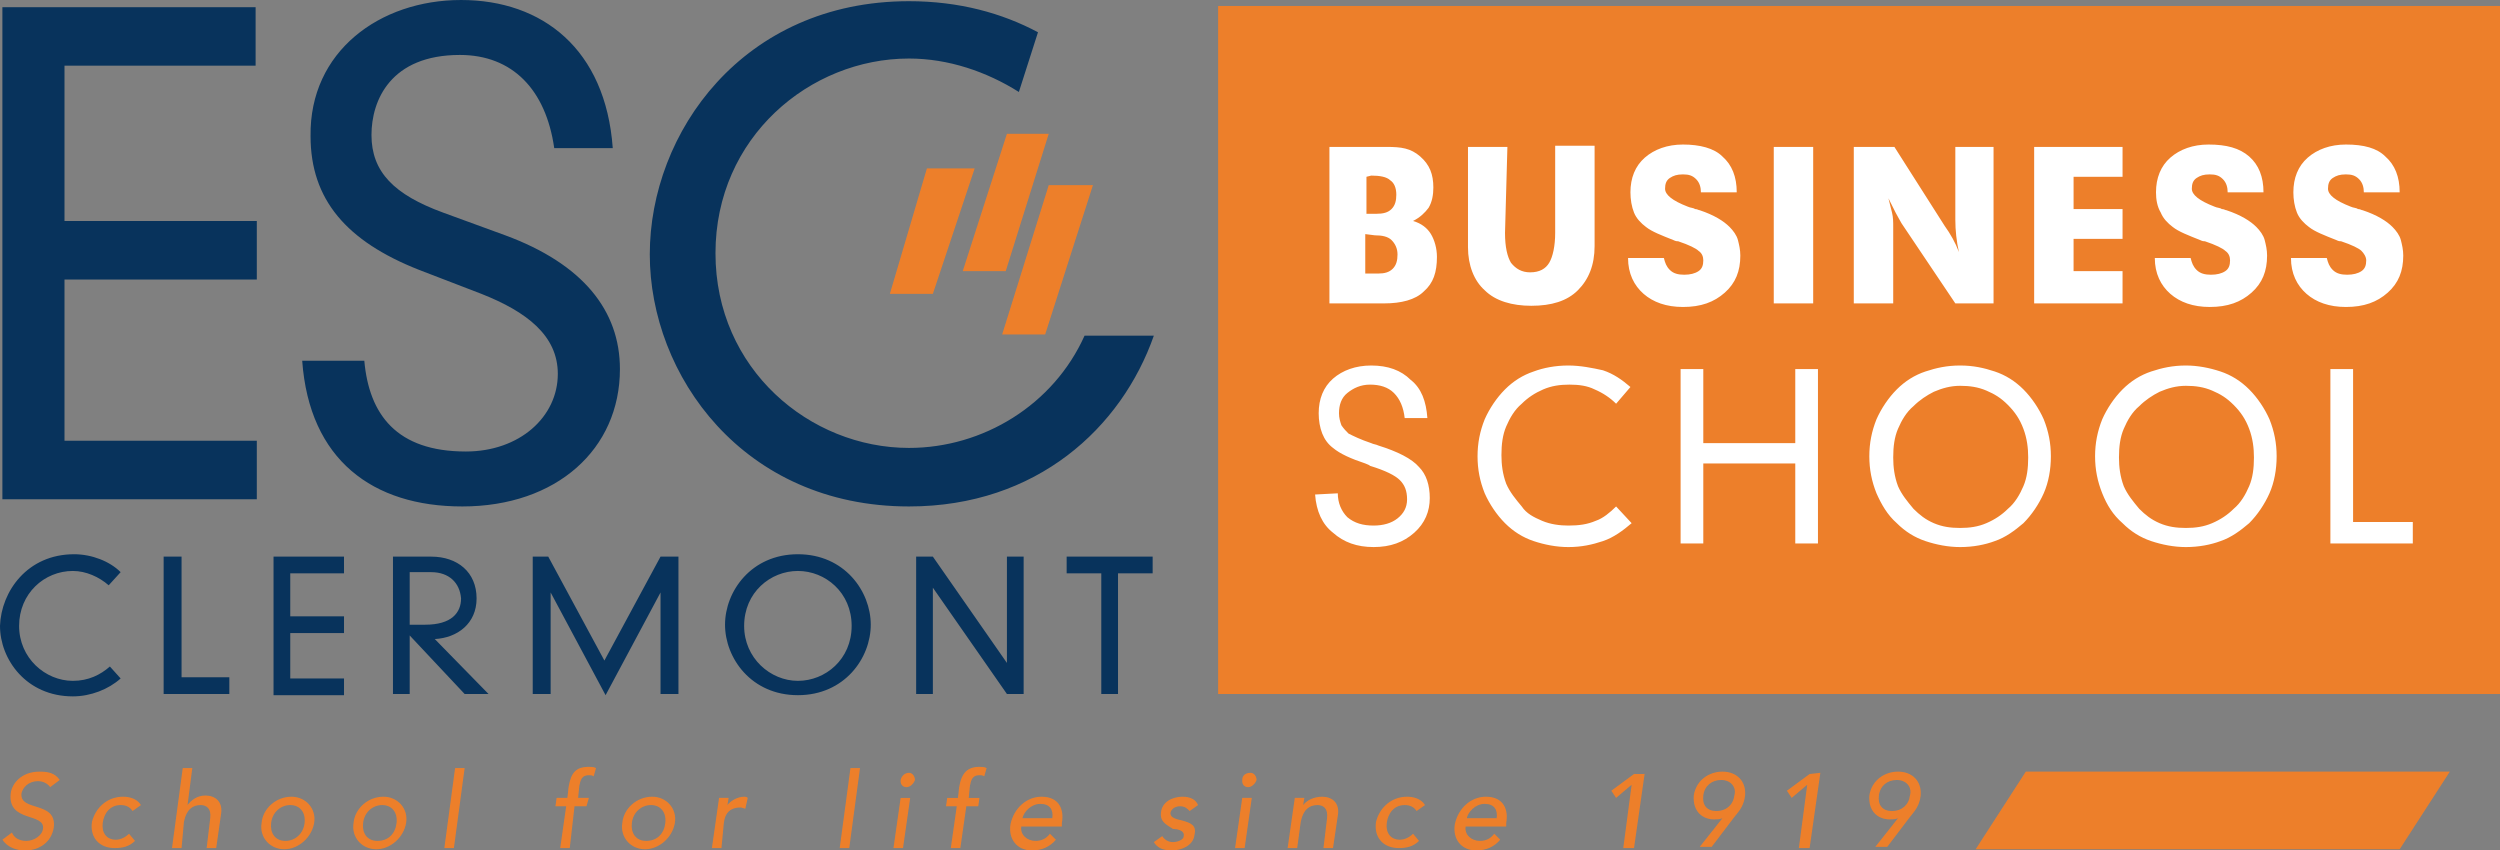
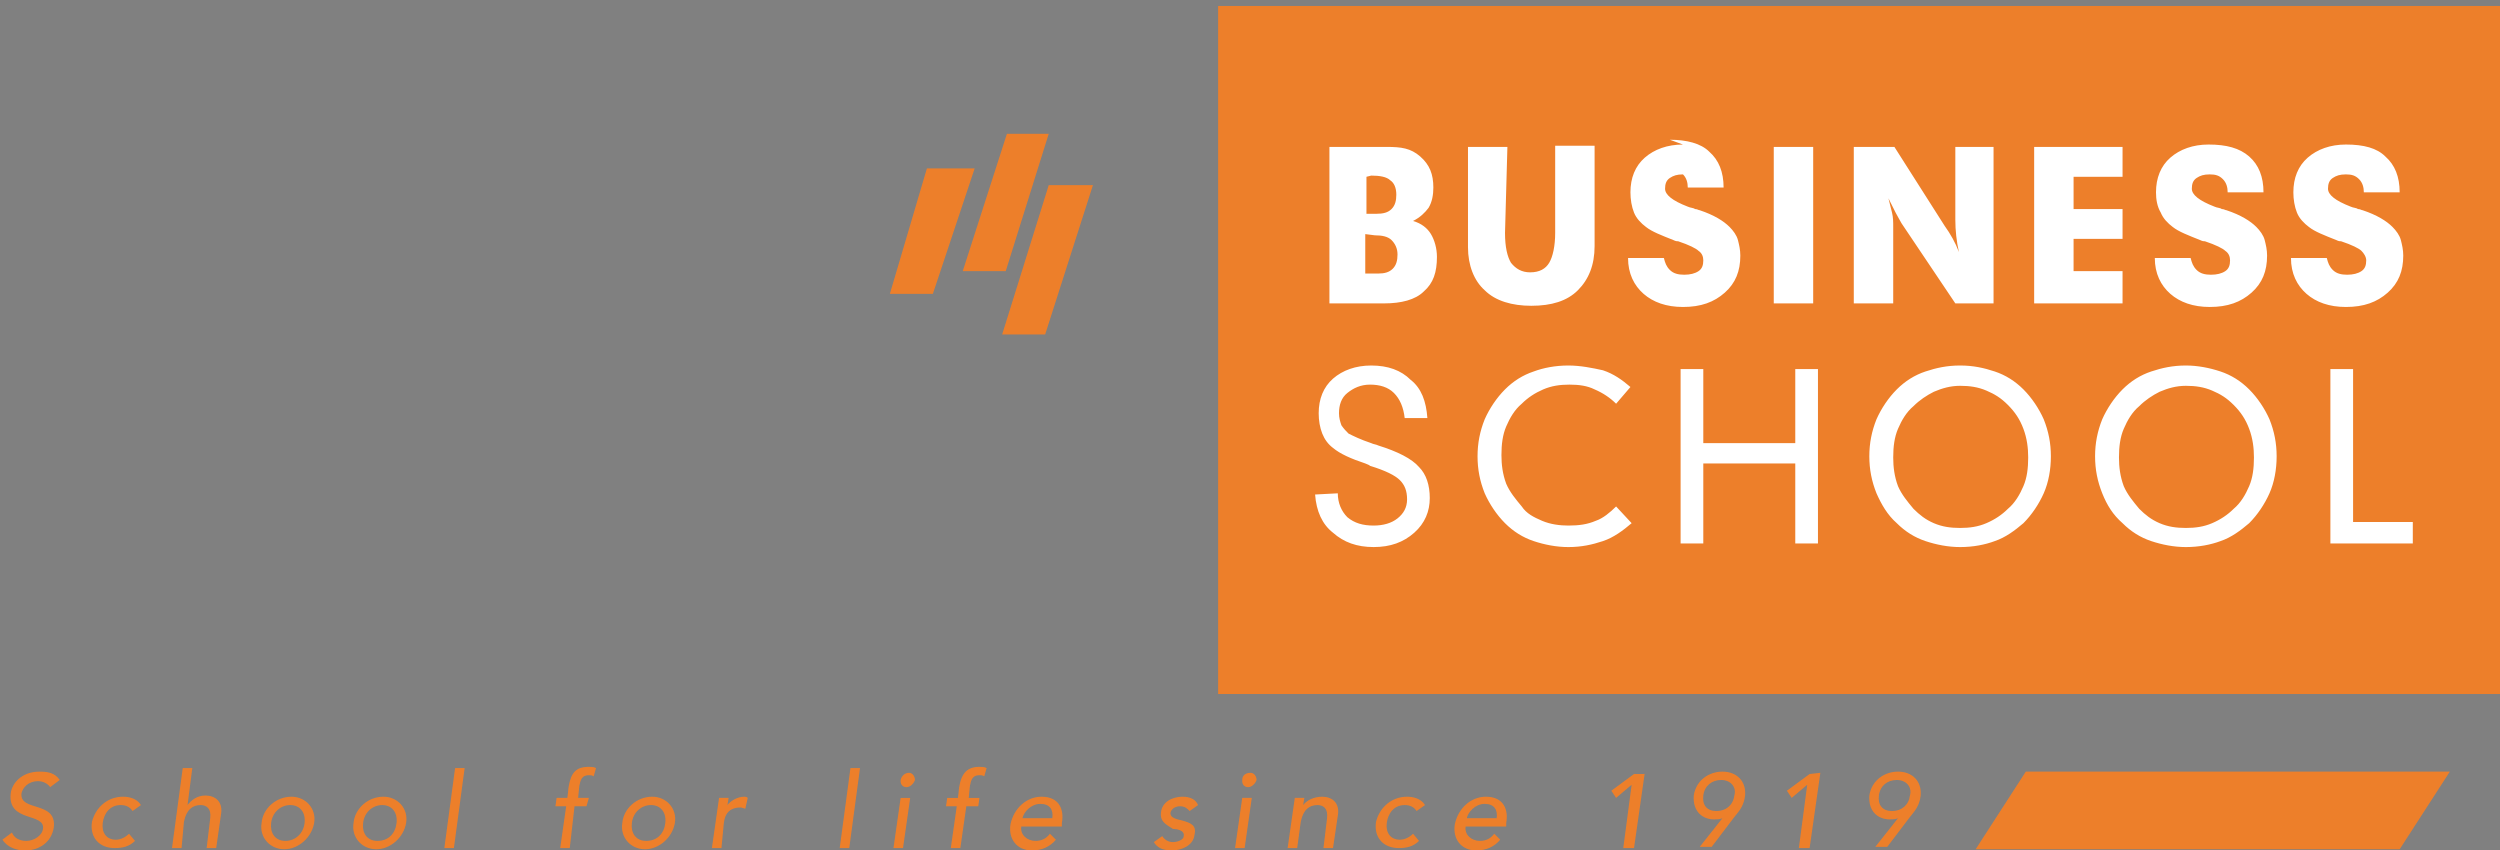
<svg xmlns="http://www.w3.org/2000/svg" data-name="Calque 1" width="279.065" height="94.934" viewBox="0 0 209.3 71.2">
  <rect x="0" y="0" width="209.3" height="71.2" fill="#808080" stroke="none" />
  <path d="M102 58.1h107.3V.5H102v57.6Z" fill="#ed7f2a" fill-rule="evenodd" />
  <path d="M106.5 2.8h102.2V56H106.5V2.8Z" fill="#fff" fill-rule="evenodd" />
  <path d="M3.3 64.6c.7 0 1.3.1 1.7.7l-.8.6c-.2-.3-.6-.5-1-.5-.9 0-1.3.6-1.4 1-.2 1.6 3 .6 2.7 2.9-.2 1.2-1.2 1.9-2.4 1.9-.8 0-1.5-.3-1.9-.9l.8-.6c.2.5.7.7 1.2.7.6 0 1.3-.4 1.4-1 .2-1.4-3-.5-2.7-3 .1-.8.9-1.8 2.4-1.8Zm21.1 2.1c1.2 0 2.1 1 1.9 2.2s-1.3 2.2-2.5 2.2-2.1-1-1.9-2.2c.1-1.2 1.2-2.2 2.5-2.2Zm7.7 0c1.2 0 2.1 1 1.9 2.2-.2 1.2-1.3 2.2-2.5 2.2s-2.1-1-1.9-2.2c.1-1.2 1.2-2.2 2.5-2.2Zm-21.8 0c.6 0 1.2.2 1.5.7l-.7.5c-.2-.3-.5-.5-1-.5-.9 0-1.4.7-1.5 1.5s.3 1.4 1.1 1.4c.4 0 .8-.2 1.1-.5l.5.6c-.5.5-1.1.6-1.7.6-1.3 0-2.1-.9-1.9-2.2.3-1.2 1.3-2.1 2.6-2.1Zm114.1 0c1.5 0 1.9 1.1 1.7 2.2v.3h-3.4c-.1.7.5 1.2 1.2 1.2.5 0 .9-.2 1.2-.6l.5.5c-.5.6-1.2.9-2 .9-1.3 0-2-1-1.8-2.2.3-1.4 1.4-2.3 2.6-2.3Zm-69.8 0c1.2 0 2.1 1 1.9 2.2-.2 1.2-1.3 2.2-2.5 2.2s-2.1-1-1.9-2.2c.1-1.2 1.2-2.2 2.5-2.2Zm32.6 0c1.5 0 1.9 1.1 1.7 2.2v.3h-3.4c-.1.7.5 1.2 1.2 1.2.5 0 .9-.2 1.2-.6l.5.5c-.5.6-1.2.9-2 .9-1.3 0-2-1-1.8-2.2.3-1.4 1.4-2.3 2.6-2.3Zm30.6 0c.6 0 1.2.2 1.5.7l-.7.5c-.2-.3-.5-.5-1-.5-.9 0-1.4.7-1.5 1.5s.3 1.4 1.1 1.4c.4 0 .8-.2 1.1-.5l.5.6c-.5.5-1.1.6-1.7.6-1.3 0-2.1-.9-1.9-2.2.3-1.2 1.3-2.1 2.6-2.1Zm-18.8 0c.6 0 1.1.2 1.3.7l-.7.5c-.2-.2-.4-.4-.8-.4s-.7.2-.8.5c-.1.5.6.6 1 .7.7.2 1.2.4 1 1.2-.1.9-1.1 1.3-1.9 1.3-.7 0-1.2-.2-1.5-.7l.7-.5c.2.3.5.5.9.5s.9-.2.9-.5c.1-.5-.6-.6-.9-.6-.6-.4-1.1-.6-1-1.4.1-.9 1-1.3 1.8-1.3Zm-36.7 0c.1 0 .2 0 .3.1l-.2.9c-.1 0-.3-.1-.4-.1-.8 0-1.3.4-1.4 1.3l-.2 2.1h-.8l.6-4.2h.8l-.1.6c.3-.4.9-.7 1.4-.7Zm48.4 0c.8 0 1.5.5 1.3 1.6l-.4 2.7h-.8l.3-2.5c.1-.8-.3-1.1-.8-1.1-.7 0-1.2.4-1.4 1.4l-.3 2.2h-.8l.6-4.2h.8l-.1.6c.3-.4.9-.7 1.6-.7Zm41.7-2-.9 6.3h-.9l.7-5.3-1.3 1.1-.4-.6 1.9-1.4.9-.1Zm-113.5-.4L38 71h-.8l.9-6.7h.8Zm10.4-.1c.2 0 .4 0 .6.1l-.2.7c-.1-.1-.3-.1-.4-.1-.6 0-.7.4-.8.9l-.1 1h.9l-.2.7h-1l-.4 3.5h-.8l.5-3.5h-.9l.1-.7h.9l.1-.9c.2-1.2.6-1.7 1.7-1.7Zm55.5 2.6-.6 4.2h-.8l.6-4.2h.8Zm32.9-2.1-.9 6.3h-.9l.7-5.3-1.3 1.1-.4-.6 1.9-1.4h.9v-.1Zm6.5-.1c1.2 0 2 .8 1.9 2-.1.8-.4 1.2-.9 1.8l-1.9 2.5h-1l1.9-2.4c-.2.1-.5.1-.7.1-.9 0-1.8-.6-1.7-2 .2-1.3 1.3-2 2.4-2Zm14.7 0c1.2 0 2 .8 1.9 2-.1.8-.4 1.2-.9 1.8l-1.9 2.5h-1l1.9-2.4c-.2.1-.5.1-.7.1-.9 0-1.8-.6-1.7-2 .2-1.3 1.3-2 2.4-2ZM82 64.2c.2 0 .4 0 .6.1l-.2.7c-.1-.1-.3-.1-.4-.1-.6 0-.7.4-.8.9l-.1 1h.9l-.1.7h-1l-.5 3.5h-.8l.5-3.5h-.9l.1-.7h.9l.1-.9c.2-1.2.7-1.7 1.7-1.7Zm-5.8 2.6-.6 4.2h-.8l.6-4.2h.8ZM72 64.3l-.9 6.7h-.8l.9-6.7h.8Zm-55.9 0-.4 3.1c.3-.4.8-.8 1.5-.8.8 0 1.5.5 1.3 1.6l-.4 2.8h-.8l.3-2.5c.1-.8-.3-1.1-.8-1.1-.7 0-1.2.4-1.4 1.4l-.2 2.2h-.8l.9-6.7h.8Zm8.2 3.1c-.8 0-1.5.6-1.6 1.5-.1.8.3 1.5 1.2 1.5.8 0 1.5-.6 1.6-1.5.1-.9-.4-1.5-1.2-1.5Zm30.2 0c-.8 0-1.5.6-1.6 1.5-.1.8.3 1.5 1.2 1.5s1.5-.6 1.6-1.5-.4-1.5-1.2-1.5Zm-22.5 0c-.8 0-1.5.6-1.6 1.5-.1.8.3 1.5 1.2 1.5s1.5-.6 1.6-1.5c.1-.9-.4-1.5-1.2-1.5Zm55.1-.1c-.8 0-1.4.7-1.5 1.2h2.5c.1-.7-.2-1.2-1-1.2Zm37.2 0c-.8 0-1.4.7-1.5 1.2h2.5c.1-.7-.2-1.2-1-1.2Zm19.8-2c-.8 0-1.4.5-1.5 1.3s.3 1.3 1.1 1.3 1.4-.5 1.5-1.3c.2-.7-.3-1.3-1.1-1.3Zm14.7 0c-.8 0-1.4.5-1.5 1.3s.3 1.3 1.1 1.3 1.4-.5 1.5-1.3c.2-.7-.3-1.3-1.1-1.3Zm-82.7-.6c.3 0 .5.3.5.6-.1.3-.4.6-.7.6s-.5-.2-.5-.5v-.1c.1-.4.4-.6.7-.6Zm28.6 0c.3 0 .5.3.5.6-.1.3-.4.6-.7.6s-.5-.2-.5-.5v-.1c0-.4.3-.6.7-.6Z" fill="#ed7f2a" fill-rule="evenodd" />
-   <path d="M6.2 46.4c1.5 0 3 .6 3.9 1.5l-1 1.1c-.8-.7-1.9-1.2-3-1.2-2.4 0-4.5 1.9-4.5 4.6S3.8 57 6.1 57c1.3 0 2.3-.5 3.1-1.2l.9 1c-1 .9-2.5 1.5-4 1.5-3.9 0-6.1-3.1-6.1-5.9.1-2.9 2.3-6 6.2-6Zm60.6 0c3.9 0 6.1 3.1 6.1 5.9s-2.2 5.9-6.1 5.9-6.1-3.1-6.1-5.9 2.2-5.9 6.1-5.9Zm-20.9.2 4.7 8.7 4.7-8.7h1.5v11.5h-1.5v-8.5l-4.6 8.6-4.6-8.6v8.5h-1.5V46.6h1.3Zm50.6 0V48h-2.9v10.1h-1.4V48h-2.9v-1.4h7.2Zm-60.4 0c2.2 0 3.8 1.3 3.8 3.5 0 2.1-1.6 3.3-3.5 3.4l4.5 4.6h-2l-4.6-4.9v4.9h-1.4V46.6h3.2Zm-20.9 0v10.1h4v1.4h-5.5V46.6h1.5Zm13.6 0V48h-4.5v3.6h4.5V53h-4.5v3.8h4.5v1.4h-5.9V46.6h5.9Zm49.3 0 6.2 8.9v-8.9h1.4v11.5h-1.4l-6.2-8.9v8.9h-1.4V46.6h1.4Zm-11.3 1.2c-2.3 0-4.5 1.8-4.5 4.6 0 2.7 2.2 4.6 4.5 4.6s4.5-1.8 4.5-4.6-2.2-4.6-4.5-4.6Zm-30.7.1h-1.8v4.4h1.3c2.2 0 3-1 3-2.2-.1-1.3-1-2.2-2.5-2.2ZM38.6 0c6.8 0 12.1 4.1 12.7 12.4h-4.9c-.7-4.9-3.5-7.8-7.9-7.8-5.8 0-7.4 3.8-7.4 6.7 0 3.1 1.9 5 6 6.5l5.2 1.9c6.5 2.4 9.6 6.3 9.6 11.2 0 6.7-5.3 11.5-13.2 11.5-7.5 0-12.8-3.9-13.4-12.2h5.2c.4 4.5 2.7 7.6 8.5 7.6 4.5 0 7.7-2.9 7.7-6.5 0-3.2-2.6-5.2-6.4-6.7l-5.2-2C29 20.2 26 16.7 26 11.4 25.9 4.3 31.8 0 38.6 0Zm37.5.1c4.2 0 7.8 1 10.8 2.6l-1.6 5c-2.7-1.7-5.9-2.8-9.2-2.8-8.3 0-16.2 6.6-16.2 16.3s7.9 16.3 16.2 16.3c6.2 0 12.1-3.6 14.7-9.4h5.8c-2.7 7.7-9.8 14.3-20.5 14.3-13.9 0-21.7-11-21.7-21.1C54.4 11.1 62.2.1 76.1.1ZM21.4.6v4.9h-16v13h16.1v4.9H5.4v13.5h16.1v4.9H.2V.6h21.2Z" fill="#08335c" fill-rule="evenodd" />
-   <path d="m205.1 64.6-4.2 6.5h-35.5l4.2-6.5h35.5ZM209.3.5v57.6H102V.5h107.3Zm-94.5 30.1c-1.3 0-2.4.4-3.2 1.1-.8.7-1.2 1.7-1.2 2.9 0 .6.1 1.2.3 1.7.2.5.5.9.9 1.2.6.5 1.5.9 2.7 1.3.2.1.3.1.4.2 1.3.4 2.1.8 2.5 1.2s.6.9.6 1.6-.3 1.2-.8 1.6c-.5.4-1.2.6-2 .6-.9 0-1.6-.2-2.2-.7-.5-.5-.8-1.2-.8-2l-1.9.1c.1 1.4.6 2.5 1.5 3.2.9.8 2 1.2 3.4 1.2s2.5-.4 3.4-1.2 1.3-1.8 1.3-2.9-.3-2-.9-2.6c-.6-.7-1.8-1.3-3.4-1.8-.2-.1-.4-.1-.6-.2-.9-.3-1.5-.6-1.9-.8-.2-.2-.4-.4-.6-.7-.1-.3-.2-.6-.2-1 0-.7.2-1.3.7-1.7s1.1-.7 1.9-.7 1.5.2 2 .7.8 1.2.9 2.1h1.9c-.1-1.4-.5-2.5-1.4-3.2-.8-.8-1.9-1.2-3.3-1.2Zm16.5 0c-1.1 0-2.1.2-2.9.5-.9.3-1.7.8-2.4 1.5s-1.3 1.6-1.7 2.5c-.4 1-.6 2-.6 3.1s.2 2.1.6 3.1c.4.9 1 1.8 1.7 2.5s1.5 1.2 2.4 1.5c.9.3 1.9.5 2.9.5 1.1 0 2-.2 2.9-.5s1.7-.9 2.4-1.5l-1.3-1.4c-.5.5-1.1 1-1.7 1.2-.7.3-1.4.4-2.3.4-.7 0-1.5-.1-2.2-.4-.7-.3-1.3-.6-1.7-1.2-.5-.6-1-1.2-1.3-1.9-.3-.8-.4-1.6-.4-2.4 0-.9.1-1.7.4-2.4s.7-1.4 1.3-1.9c.5-.5 1.1-.9 1.8-1.2s1.4-.4 2.2-.4 1.5.1 2.1.4c.7.3 1.3.7 1.8 1.2l1.2-1.4c-.7-.6-1.4-1.1-2.3-1.4-.9-.2-1.9-.4-2.9-.4Zm32.8 0c-1.1 0-2 .2-2.9.5s-1.7.8-2.4 1.5-1.3 1.6-1.7 2.5c-.4 1-.6 2-.6 3.1s.2 2.1.6 3.1c.4.9.9 1.8 1.7 2.5.7.7 1.5 1.2 2.4 1.5s1.9.5 2.9.5c1.1 0 2.1-.2 2.9-.5.9-.3 1.7-.9 2.4-1.5.7-.7 1.3-1.6 1.7-2.5s.6-2 .6-3.1-.2-2.1-.6-3.1c-.4-.9-1-1.8-1.7-2.5s-1.5-1.2-2.4-1.5-1.8-.5-2.9-.5Zm18.9 0c-1.1 0-2 .2-2.9.5s-1.7.8-2.4 1.5-1.3 1.6-1.7 2.5c-.4 1-.6 2-.6 3.1s.2 2.1.6 3.1.9 1.8 1.7 2.5c.7.7 1.5 1.2 2.4 1.5s1.9.5 2.9.5c1.1 0 2.1-.2 2.9-.5.9-.3 1.7-.9 2.4-1.5.7-.7 1.3-1.6 1.7-2.5s.6-2 .6-3.1-.2-2.1-.6-3.1c-.4-.9-1-1.8-1.7-2.5s-1.5-1.2-2.4-1.5-1.9-.5-2.9-.5Zm-40.4.3h-1.9v14.6h1.9v-6.7h7.7v6.7h1.9V30.9h-1.9v6.2h-7.7v-6.2Zm54.4 0h-1.9v14.6h6.9v-1.8h-5V30.9Zm-32.9 1.4c.8 0 1.5.1 2.2.4.7.3 1.2.6 1.8 1.2.6.6 1 1.2 1.3 2s.4 1.6.4 2.4c0 .9-.1 1.7-.4 2.4-.3.7-.7 1.4-1.3 1.9-.5.5-1.1.9-1.8 1.2s-1.4.4-2.2.4-1.5-.1-2.2-.4c-.7-.3-1.2-.7-1.7-1.2-.5-.6-1-1.2-1.3-1.9-.3-.8-.4-1.6-.4-2.4 0-.9.1-1.7.4-2.4.3-.7.7-1.4 1.3-1.9.5-.5 1.1-.9 1.7-1.2.7-.3 1.4-.5 2.2-.5Zm18.9 0c.8 0 1.5.1 2.2.4.7.3 1.2.6 1.8 1.2.6.6 1 1.2 1.3 2s.4 1.6.4 2.4c0 .9-.1 1.7-.4 2.4-.3.7-.7 1.4-1.3 1.9-.5.5-1.1.9-1.8 1.2s-1.4.4-2.2.4-1.5-.1-2.2-.4c-.7-.3-1.2-.7-1.7-1.2-.5-.6-1-1.2-1.3-1.9-.3-.8-.4-1.6-.4-2.4 0-.9.1-1.7.4-2.4.3-.7.7-1.4 1.3-1.9.5-.5 1.1-.9 1.7-1.2.7-.3 1.4-.5 2.2-.5ZM91.5 15.5l-4 12.5h-3.6l3.9-12.5h3.7Zm104.9-3.4c-1.3 0-2.4.4-3.2 1.1-.8.7-1.2 1.7-1.2 2.9 0 .6.1 1.2.3 1.7s.6.9 1 1.2c.5.4 1.3.7 2.3 1.1.2.1.3.1.4.1.9.3 1.5.6 1.7.8s.4.5.4.8c0 .4-.1.7-.4.9-.3.2-.7.3-1.2.3s-.9-.1-1.2-.4-.4-.6-.5-1h-3c0 1.3.5 2.3 1.3 3s1.9 1.1 3.3 1.1c1.5 0 2.6-.4 3.5-1.2.9-.8 1.3-1.8 1.3-3.1 0-.5-.1-.9-.2-1.3s-.4-.8-.7-1.1c-.5-.5-1.3-1-2.5-1.4-.1 0-.2-.1-.4-.1-.1-.1-.4-.1-.6-.2-1.3-.5-1.9-1-1.9-1.5 0-.4.1-.7.4-.9.3-.2.6-.3 1.1-.3s.8.1 1.1.4c.3.3.4.7.4 1.1h3c0-1.3-.4-2.3-1.2-3-.7-.7-1.8-1-3.3-1Zm-55.5 0c-1.3 0-2.4.4-3.2 1.1-.8.7-1.2 1.7-1.2 2.9 0 .6.1 1.2.3 1.7s.6.9 1 1.2c.5.4 1.3.7 2.3 1.1.2.1.3.1.4.1.9.3 1.5.6 1.7.8.3.2.4.5.4.8 0 .4-.1.7-.4.9-.3.2-.7.3-1.2.3s-.9-.1-1.2-.4-.4-.6-.5-1h-3c0 1.3.5 2.3 1.3 3s1.9 1.1 3.3 1.1c1.5 0 2.6-.4 3.5-1.2.9-.8 1.3-1.8 1.3-3.1 0-.5-.1-.9-.2-1.3s-.4-.8-.7-1.1c-.5-.5-1.3-1-2.5-1.4-.1 0-.2-.1-.4-.1-.1-.1-.4-.1-.6-.2-1.3-.5-1.9-1-1.9-1.5 0-.4.1-.7.4-.9.3-.2.6-.3 1.1-.3s.8.1 1.1.4c.3.3.4.7.4 1.1h3c0-1.3-.4-2.3-1.2-3-.7-.7-1.9-1-3.3-1Zm44 0c-1.3 0-2.4.4-3.2 1.1s-1.2 1.7-1.2 2.9c0 .6.1 1.2.4 1.7.2.5.6.9 1 1.2.5.4 1.3.7 2.3 1.1.2.1.3.1.4.1.9.3 1.5.6 1.7.8.3.2.4.5.4.8 0 .4-.1.7-.4.9-.3.2-.7.3-1.2.3s-.9-.1-1.2-.4-.4-.6-.5-1h-3c0 1.3.5 2.3 1.3 3s1.9 1.1 3.3 1.1c1.5 0 2.6-.4 3.5-1.2.9-.8 1.3-1.8 1.3-3.1 0-.5-.1-.9-.2-1.3s-.4-.8-.7-1.1c-.5-.5-1.3-1-2.5-1.4-.1 0-.2-.1-.4-.1-.1-.1-.4-.1-.6-.2-1.3-.5-1.9-1-1.9-1.5 0-.4.1-.7.4-.9.3-.2.6-.3 1.1-.3s.8.1 1.1.4c.3.3.4.7.4 1.1h3c0-1.3-.4-2.3-1.2-3-.8-.7-1.9-1-3.4-1Zm-58.7.2h-3.3v8.4c0 1.5.5 2.8 1.4 3.6.9.9 2.3 1.3 3.9 1.3 1.7 0 3-.4 3.9-1.3s1.4-2.1 1.4-3.7v-8.4h-3.3v7.3c0 1.1-.2 2-.5 2.5s-.8.8-1.6.8c-.7 0-1.2-.3-1.6-.8-.3-.5-.5-1.3-.5-2.5l.2-7.2Zm32.4 0h-3.4v13.1h3.3V19c0-.4 0-.8-.1-1.2l-.3-1.2.6 1.2c.2.4.4.7.5.9l4.5 6.7h3.2V12.3h-3.2v6.1c0 .9.1 1.8.3 2.7-.3-.8-.7-1.5-1.2-2.2l-4.2-6.6Zm-42.5 0h-4.8v13.1h4.6c1.4 0 2.6-.3 3.3-1 .8-.7 1.1-1.6 1.1-2.9 0-.7-.2-1.4-.5-1.9s-.8-.9-1.5-1.1c.6-.3 1-.7 1.3-1.1.3-.5.4-1.1.4-1.7 0-1.1-.3-1.9-1.1-2.6s-1.6-.8-2.8-.8Zm35.7 0h-3.3v13.1h3.3V12.3Zm25.9 0h-7.4v13.1h7.4v-2.7h-4.1V20h4.1v-2.5h-4.1v-2.7h4.1v-2.5Zm-96.1 1.8-3.5 10.5h-3.6l3.1-10.5h4Zm33.5 5.6c.6 0 1.1.1 1.4.4s.5.7.5 1.2-.1.9-.4 1.2-.7.4-1.2.4h-1.1v-3.3l.8.1Zm-27.3-8.5-3.6 11.5h-3.6l3.7-11.5h3.5Zm27 3.5c.7 0 1.3.1 1.6.4.3.2.5.6.5 1.2 0 .5-.1.9-.4 1.2-.3.3-.7.4-1.3.4h-.8v-3.1l.4-.1Z" fill="#ed7f2a" fill-rule="evenodd" />
+   <path d="m205.1 64.6-4.2 6.5h-35.5l4.2-6.5h35.5ZM209.3.5v57.6H102V.5h107.3Zm-94.5 30.1c-1.3 0-2.4.4-3.2 1.1-.8.7-1.2 1.7-1.2 2.9 0 .6.1 1.2.3 1.7.2.5.5.9.9 1.2.6.5 1.5.9 2.7 1.3.2.1.3.1.4.2 1.3.4 2.1.8 2.5 1.2s.6.9.6 1.6-.3 1.2-.8 1.6c-.5.4-1.2.6-2 .6-.9 0-1.6-.2-2.2-.7-.5-.5-.8-1.2-.8-2l-1.9.1c.1 1.4.6 2.5 1.5 3.2.9.8 2 1.2 3.4 1.2s2.5-.4 3.4-1.2 1.3-1.8 1.3-2.9-.3-2-.9-2.6c-.6-.7-1.8-1.3-3.4-1.8-.2-.1-.4-.1-.6-.2-.9-.3-1.5-.6-1.9-.8-.2-.2-.4-.4-.6-.7-.1-.3-.2-.6-.2-1 0-.7.2-1.3.7-1.7s1.1-.7 1.9-.7 1.5.2 2 .7.8 1.2.9 2.1h1.9c-.1-1.4-.5-2.5-1.4-3.2-.8-.8-1.9-1.2-3.3-1.2Zm16.5 0c-1.1 0-2.1.2-2.9.5-.9.3-1.7.8-2.4 1.5s-1.3 1.6-1.7 2.5c-.4 1-.6 2-.6 3.1s.2 2.1.6 3.1c.4.9 1 1.8 1.7 2.5s1.5 1.2 2.4 1.5c.9.3 1.9.5 2.9.5 1.1 0 2-.2 2.9-.5s1.7-.9 2.4-1.5l-1.3-1.4c-.5.5-1.1 1-1.7 1.2-.7.3-1.4.4-2.3.4-.7 0-1.5-.1-2.2-.4-.7-.3-1.3-.6-1.7-1.2-.5-.6-1-1.2-1.3-1.9-.3-.8-.4-1.6-.4-2.4 0-.9.1-1.7.4-2.4s.7-1.4 1.3-1.9c.5-.5 1.1-.9 1.8-1.2s1.4-.4 2.2-.4 1.5.1 2.1.4c.7.3 1.3.7 1.8 1.2l1.2-1.4c-.7-.6-1.4-1.1-2.3-1.4-.9-.2-1.9-.4-2.9-.4Zm32.8 0c-1.1 0-2 .2-2.9.5s-1.7.8-2.4 1.5-1.3 1.6-1.7 2.5c-.4 1-.6 2-.6 3.1s.2 2.1.6 3.1c.4.9.9 1.8 1.7 2.5.7.7 1.5 1.2 2.4 1.5s1.9.5 2.9.5c1.1 0 2.1-.2 2.9-.5.9-.3 1.7-.9 2.4-1.5.7-.7 1.3-1.6 1.7-2.5s.6-2 .6-3.1-.2-2.1-.6-3.1c-.4-.9-1-1.8-1.7-2.5s-1.5-1.2-2.4-1.5-1.8-.5-2.9-.5Zm18.9 0c-1.1 0-2 .2-2.9.5s-1.7.8-2.4 1.5-1.3 1.6-1.7 2.5c-.4 1-.6 2-.6 3.1s.2 2.1.6 3.1.9 1.8 1.7 2.5c.7.7 1.5 1.2 2.4 1.5s1.9.5 2.9.5c1.1 0 2.1-.2 2.9-.5.9-.3 1.7-.9 2.4-1.5.7-.7 1.3-1.6 1.7-2.5s.6-2 .6-3.1-.2-2.1-.6-3.1c-.4-.9-1-1.8-1.7-2.5s-1.5-1.2-2.4-1.5-1.9-.5-2.9-.5Zm-40.4.3h-1.9v14.6h1.9v-6.7h7.7v6.7h1.9V30.9h-1.9v6.2h-7.7v-6.2Zm54.4 0h-1.9v14.6h6.9v-1.8h-5V30.9Zm-32.9 1.4c.8 0 1.5.1 2.2.4.7.3 1.2.6 1.8 1.2.6.6 1 1.2 1.3 2s.4 1.6.4 2.4c0 .9-.1 1.7-.4 2.4-.3.7-.7 1.4-1.3 1.9-.5.5-1.1.9-1.8 1.2s-1.4.4-2.2.4-1.5-.1-2.2-.4c-.7-.3-1.2-.7-1.7-1.2-.5-.6-1-1.2-1.3-1.9-.3-.8-.4-1.6-.4-2.4 0-.9.1-1.7.4-2.4.3-.7.7-1.4 1.3-1.9.5-.5 1.1-.9 1.7-1.2.7-.3 1.4-.5 2.2-.5Zm18.9 0c.8 0 1.5.1 2.2.4.7.3 1.2.6 1.8 1.2.6.6 1 1.2 1.3 2s.4 1.6.4 2.4c0 .9-.1 1.7-.4 2.4-.3.7-.7 1.4-1.3 1.9-.5.5-1.1.9-1.8 1.2s-1.4.4-2.2.4-1.5-.1-2.2-.4c-.7-.3-1.2-.7-1.7-1.2-.5-.6-1-1.2-1.3-1.9-.3-.8-.4-1.6-.4-2.4 0-.9.1-1.7.4-2.4.3-.7.7-1.4 1.3-1.9.5-.5 1.1-.9 1.7-1.2.7-.3 1.4-.5 2.2-.5ZM91.5 15.5l-4 12.5h-3.6l3.9-12.5h3.7Zm104.9-3.4c-1.3 0-2.4.4-3.2 1.1-.8.7-1.2 1.7-1.2 2.9 0 .6.1 1.2.3 1.7s.6.9 1 1.2c.5.4 1.3.7 2.3 1.1.2.1.3.1.4.1.9.3 1.5.6 1.7.8s.4.5.4.8c0 .4-.1.7-.4.9-.3.2-.7.3-1.2.3s-.9-.1-1.2-.4-.4-.6-.5-1h-3c0 1.3.5 2.3 1.3 3s1.9 1.1 3.3 1.1c1.5 0 2.6-.4 3.5-1.2.9-.8 1.3-1.8 1.3-3.1 0-.5-.1-.9-.2-1.3s-.4-.8-.7-1.1c-.5-.5-1.3-1-2.5-1.4-.1 0-.2-.1-.4-.1-.1-.1-.4-.1-.6-.2-1.3-.5-1.9-1-1.9-1.5 0-.4.1-.7.4-.9.3-.2.6-.3 1.1-.3s.8.1 1.1.4c.3.3.4.7.4 1.1h3c0-1.3-.4-2.3-1.2-3-.7-.7-1.8-1-3.3-1Zm-55.5 0c-1.3 0-2.4.4-3.2 1.1-.8.7-1.2 1.7-1.2 2.9 0 .6.1 1.2.3 1.7s.6.9 1 1.2c.5.4 1.3.7 2.3 1.1.2.1.3.1.4.1.9.3 1.5.6 1.7.8.3.2.4.5.4.8 0 .4-.1.7-.4.9-.3.2-.7.3-1.2.3s-.9-.1-1.2-.4-.4-.6-.5-1h-3c0 1.3.5 2.3 1.3 3s1.9 1.1 3.3 1.1c1.5 0 2.6-.4 3.5-1.2.9-.8 1.3-1.8 1.3-3.1 0-.5-.1-.9-.2-1.3s-.4-.8-.7-1.1c-.5-.5-1.3-1-2.5-1.4-.1 0-.2-.1-.4-.1-.1-.1-.4-.1-.6-.2-1.3-.5-1.9-1-1.9-1.5 0-.4.1-.7.4-.9.3-.2.6-.3 1.1-.3c.3.3.4.7.4 1.1h3c0-1.3-.4-2.3-1.2-3-.7-.7-1.9-1-3.3-1Zm44 0c-1.3 0-2.4.4-3.2 1.1s-1.2 1.7-1.2 2.9c0 .6.1 1.2.4 1.7.2.5.6.9 1 1.2.5.4 1.3.7 2.3 1.1.2.1.3.1.4.1.9.3 1.5.6 1.7.8.3.2.4.5.4.8 0 .4-.1.7-.4.9-.3.2-.7.3-1.2.3s-.9-.1-1.2-.4-.4-.6-.5-1h-3c0 1.3.5 2.3 1.3 3s1.9 1.1 3.3 1.1c1.5 0 2.6-.4 3.5-1.2.9-.8 1.3-1.8 1.3-3.1 0-.5-.1-.9-.2-1.3s-.4-.8-.7-1.1c-.5-.5-1.3-1-2.5-1.4-.1 0-.2-.1-.4-.1-.1-.1-.4-.1-.6-.2-1.3-.5-1.9-1-1.9-1.5 0-.4.1-.7.4-.9.3-.2.6-.3 1.1-.3s.8.1 1.1.4c.3.3.4.7.4 1.1h3c0-1.3-.4-2.3-1.2-3-.8-.7-1.9-1-3.4-1Zm-58.7.2h-3.3v8.4c0 1.5.5 2.8 1.4 3.6.9.9 2.3 1.3 3.9 1.3 1.7 0 3-.4 3.9-1.3s1.4-2.1 1.4-3.7v-8.4h-3.3v7.3c0 1.1-.2 2-.5 2.5s-.8.8-1.6.8c-.7 0-1.2-.3-1.6-.8-.3-.5-.5-1.3-.5-2.5l.2-7.2Zm32.4 0h-3.4v13.1h3.3V19c0-.4 0-.8-.1-1.2l-.3-1.2.6 1.2c.2.4.4.7.5.9l4.5 6.7h3.2V12.3h-3.2v6.1c0 .9.1 1.8.3 2.7-.3-.8-.7-1.5-1.2-2.2l-4.2-6.6Zm-42.5 0h-4.8v13.1h4.6c1.4 0 2.6-.3 3.3-1 .8-.7 1.1-1.6 1.1-2.9 0-.7-.2-1.4-.5-1.9s-.8-.9-1.5-1.1c.6-.3 1-.7 1.3-1.1.3-.5.4-1.1.4-1.7 0-1.1-.3-1.9-1.1-2.6s-1.6-.8-2.8-.8Zm35.7 0h-3.3v13.1h3.3V12.3Zm25.9 0h-7.4v13.1h7.4v-2.7h-4.1V20h4.1v-2.5h-4.1v-2.7h4.1v-2.5Zm-96.1 1.8-3.5 10.5h-3.6l3.1-10.5h4Zm33.5 5.6c.6 0 1.1.1 1.4.4s.5.7.5 1.2-.1.9-.4 1.2-.7.4-1.2.4h-1.1v-3.3l.8.1Zm-27.3-8.5-3.6 11.5h-3.6l3.7-11.5h3.5Zm27 3.5c.7 0 1.3.1 1.6.4.3.2.5.6.5 1.2 0 .5-.1.9-.4 1.2-.3.3-.7.4-1.3.4h-.8v-3.1l.4-.1Z" fill="#ed7f2a" fill-rule="evenodd" />
</svg>